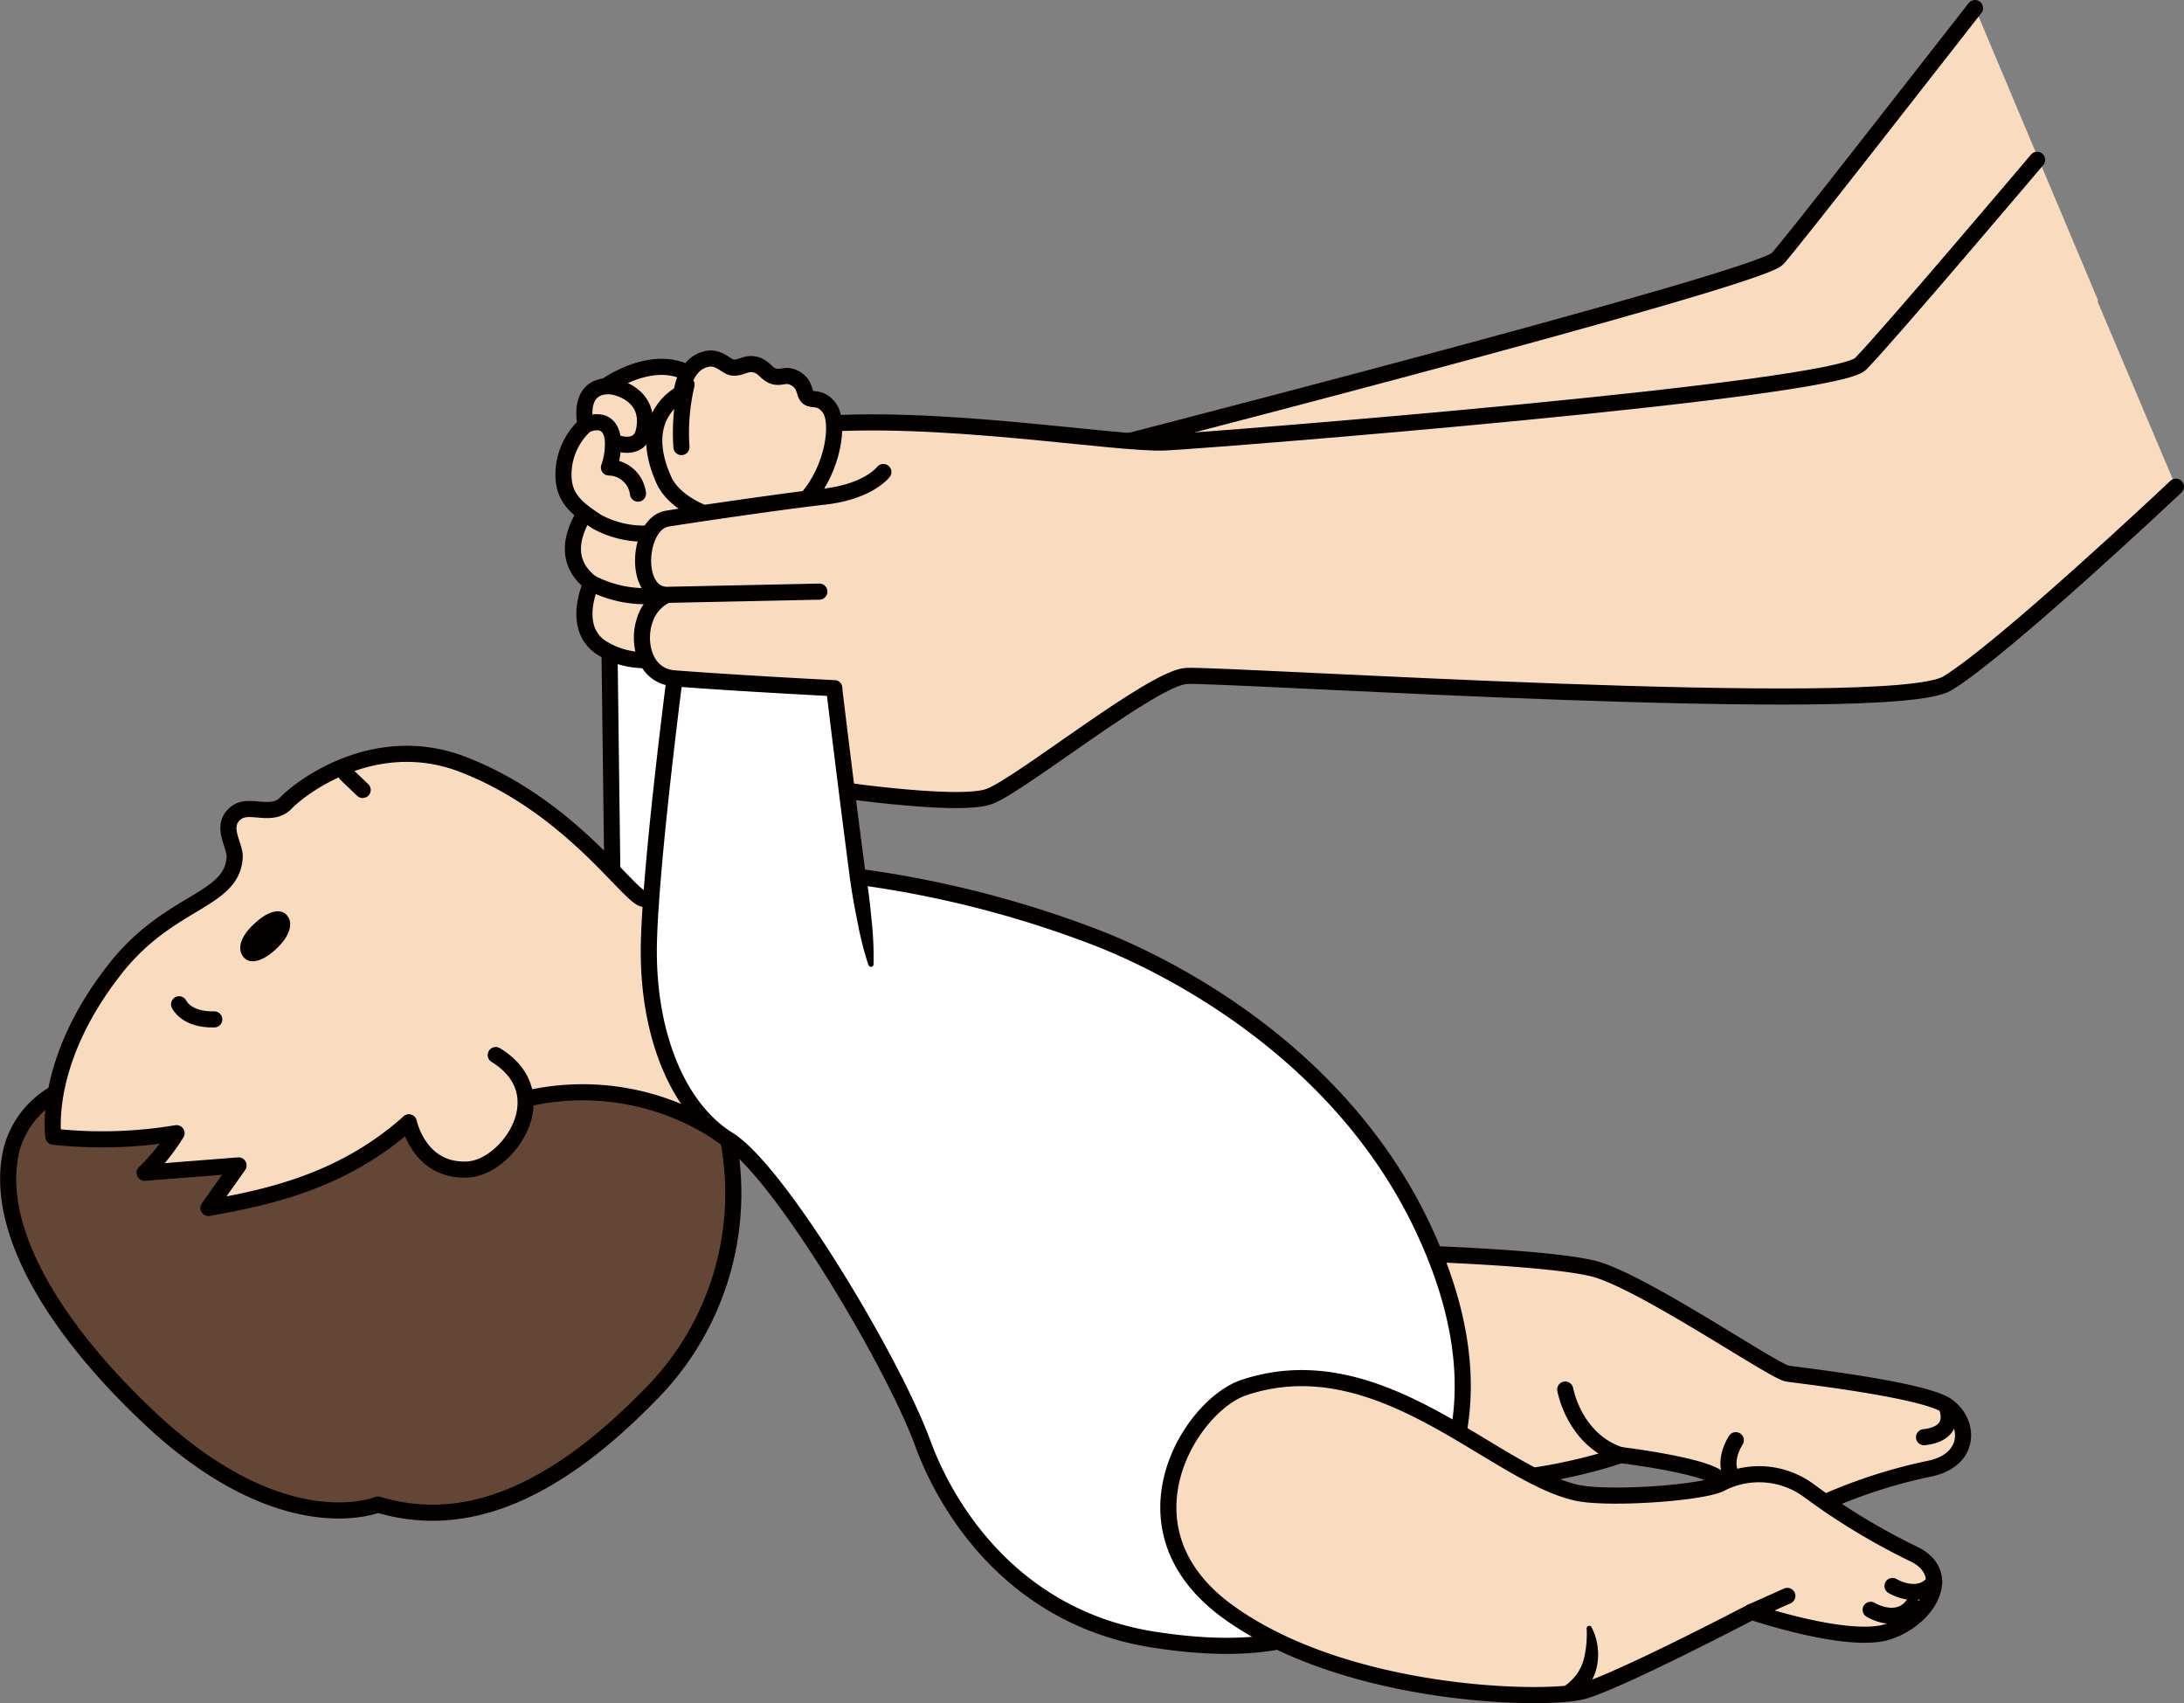
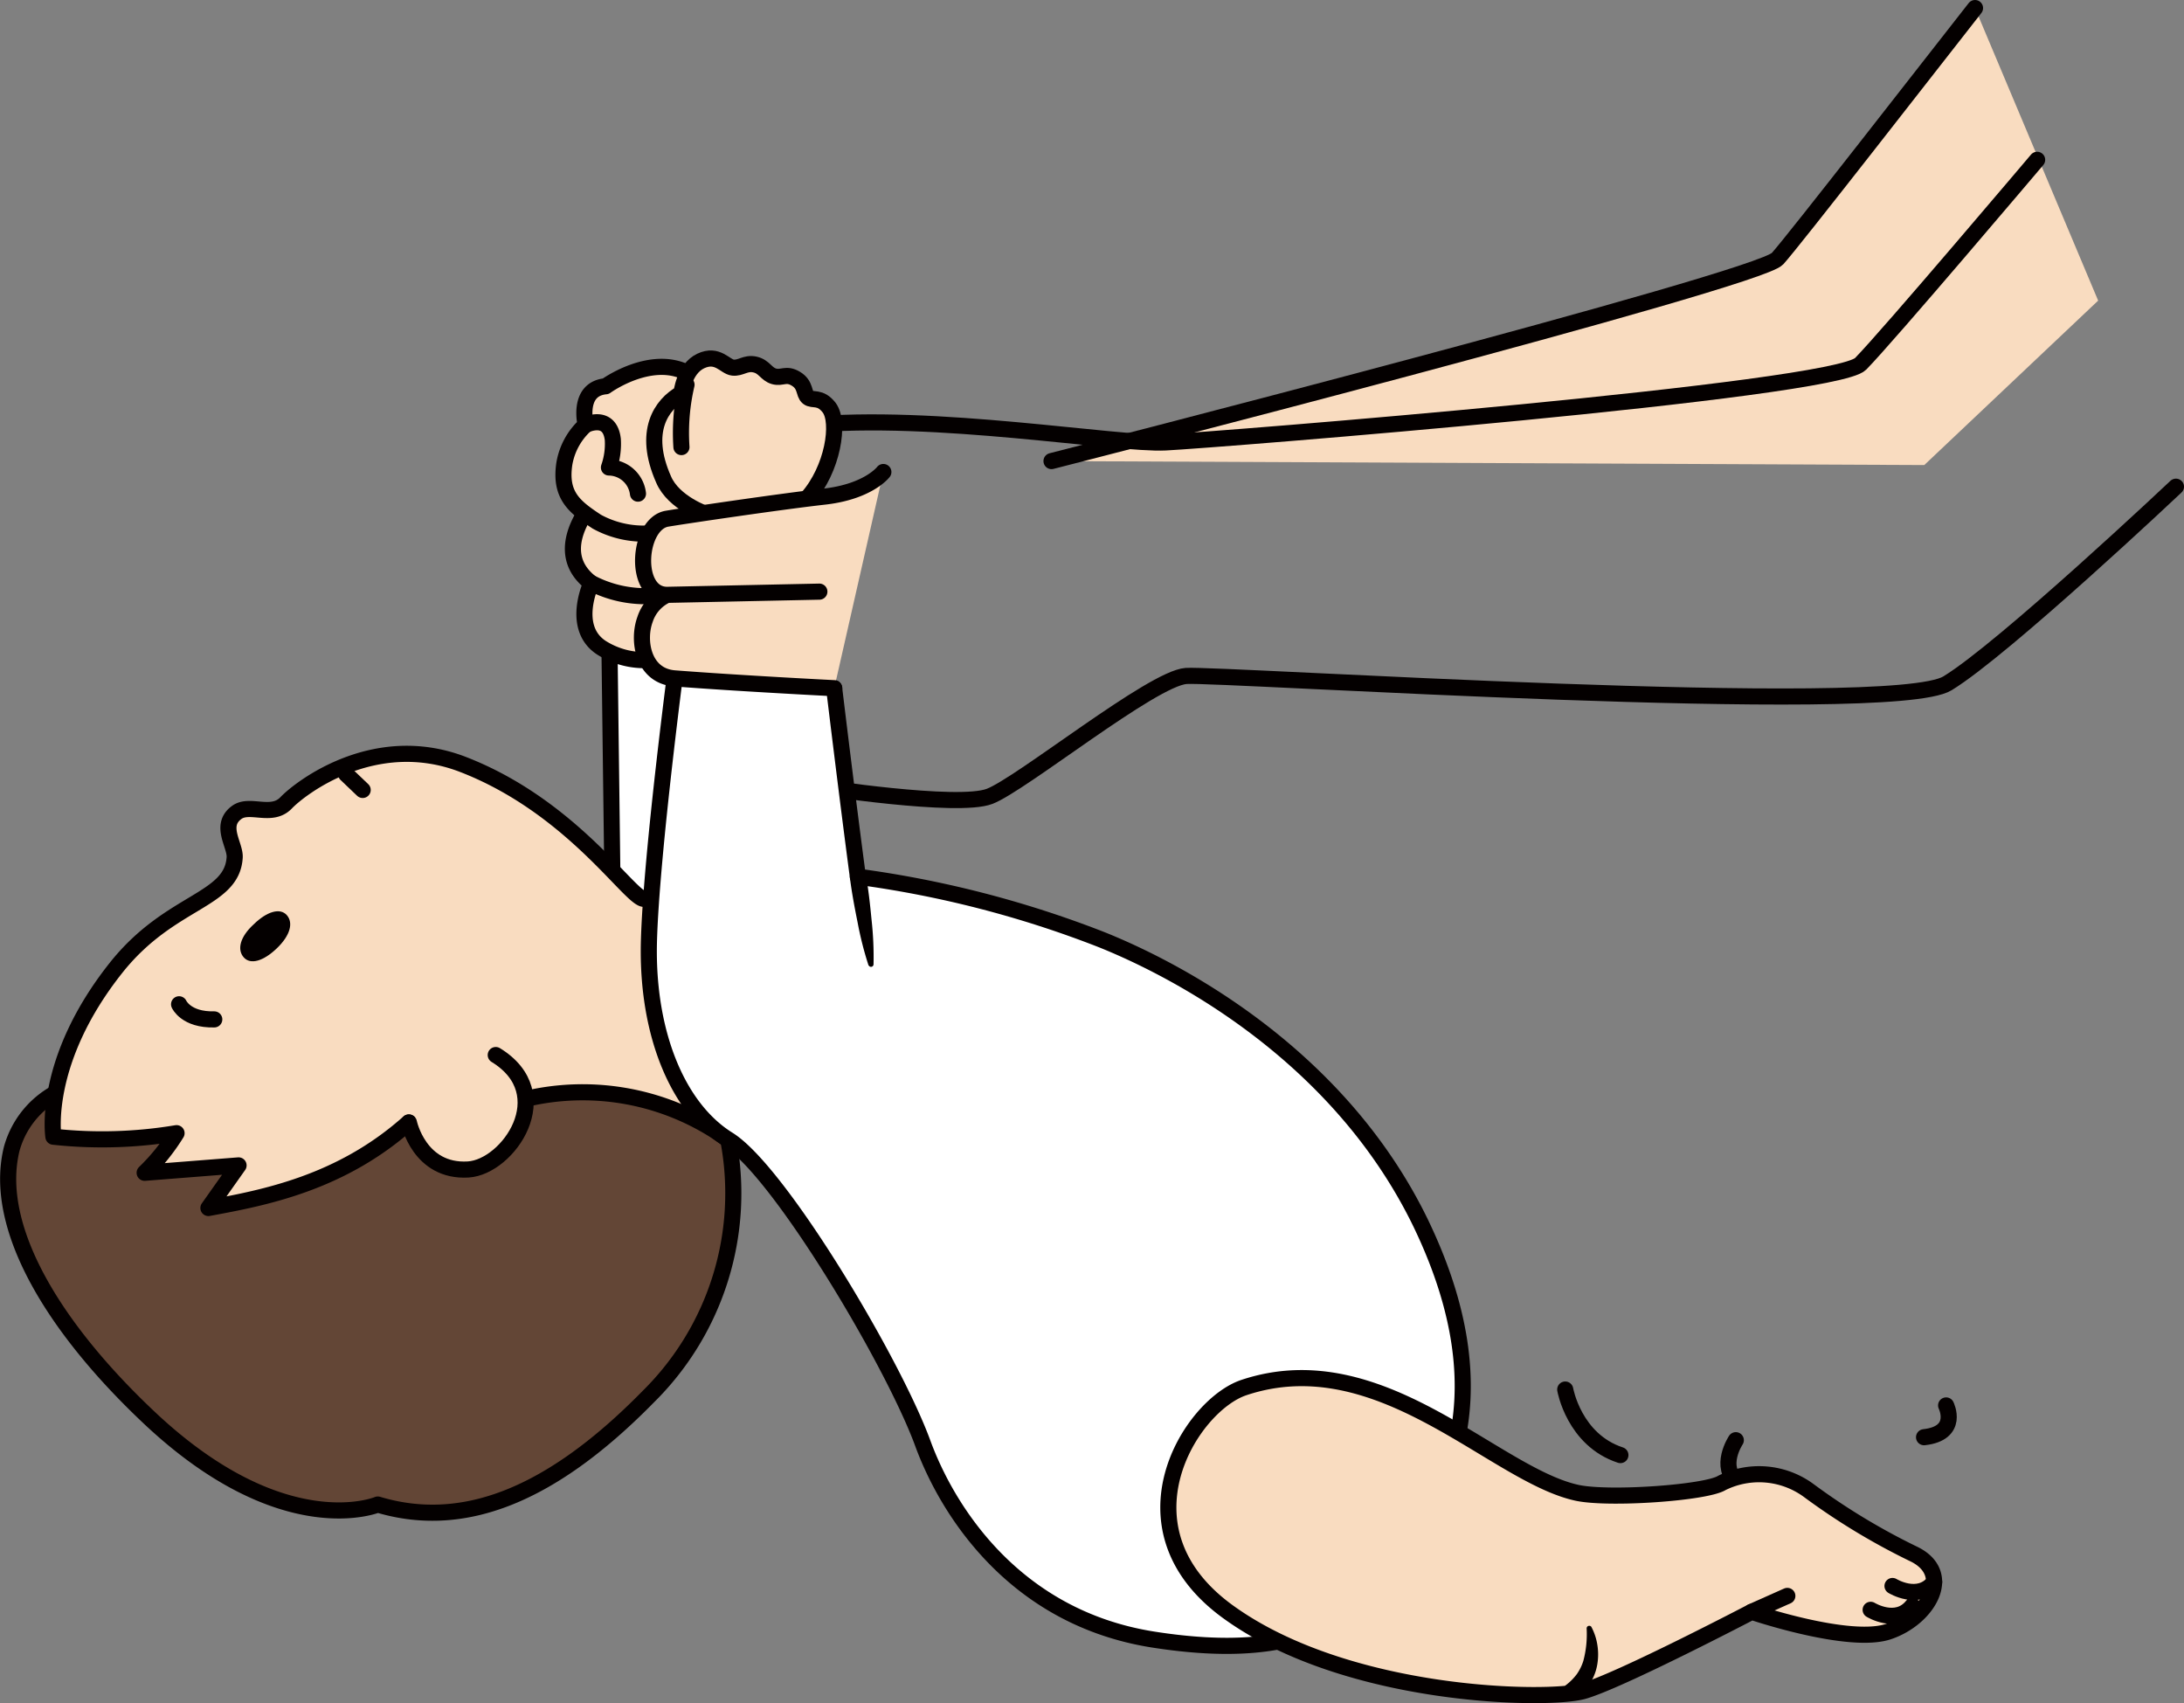
<svg xmlns="http://www.w3.org/2000/svg" viewBox="0 0 197.94 154.32">
  <rect x="0" y="0" width="197.94" height="154.32" fill="#808080" stroke="none" />
  <defs />
  <defs>
    <style>
      .cls-1{fill:#fff}.cls-1,.cls-3,.cls-4{stroke:#040000;stroke-linecap:round;stroke-linejoin:round;stroke-width:1.46px}.cls-2,.cls-4{fill:#f9dcc0}.cls-3{fill:none}.cls-6{fill:#040000}
    </style>
  </defs>
  <g id="レイヤー_2" data-name="レイヤー 2">
    <g id="layout">
      <path d="M55.21 56.52l.36 28.4 8.63 2.34 2.52-30.56-11.51-.18z" class="cls-1" />
      <path d="M95.3 41.78s64-16.36 65.8-18.34C162.6 21.78 175 5.82 179 .73l11.16 26.51-15.76 14.9z" class="cls-2" />
      <path d="M95.3 41.78s64-16.36 65.8-18.34C162.6 21.78 175 5.82 179 .73" class="cls-3" />
-       <path d="M126.4 113.51s13.66.36 18 1.44 16.36 9.34 17.61 9.52 12.23 1.44 14.39 2.88 2.33 5-1.62 5.75a47.37 47.37 0 00-11 3.78c-1.62.9-7.55-1.08-7.73-2.52s-9.17-2.51-9.17-2.51-12.94 4.67-23.91.89 3.43-19.23 3.43-19.23z" class="cls-4" />
      <path d="M141.86 125.91s.79 4.56 5 5.94M157.32 130.5s-1.62 2.42.18 3.86M176.38 127.35s1.25 2.52-2 2.88" class="cls-3" />
      <path fill="#634636" stroke="#040000" stroke-linecap="round" stroke-linejoin="round" stroke-width="1.46" d="M66 103.26a25.89 25.89 0 01-7.24 23.29c-9.2 9.38-17.14 12-24.52 9.78 0 0-8.57 3.62-20.79-7.94-8.6-8.12-14.13-17.2-12.39-24.28a8.3 8.3 0 016.66-6L36 93.22s26.41-3.04 30 10.04z" />
      <path d="M18.9 109.46c5.07-.93 12-2.25 18.16-7.75l8.61-1.57A22.45 22.45 0 0166 103.26l3.81-.93-3.73-26.07c-4.44 3.39-5.72 5.44-7.74 5.19C57 81.29 51.72 73 41.86 69.23c-7.94-3-14.62 2.15-15.93 3.52s-3.3 0-4.48.87c-1.6 1.17-.12 2.94-.18 4.06-.23 4-5.85 3.85-10.74 10C3.75 96.21 4.84 103 4.84 103a40.9 40.9 0 0011.16-.32 18.38 18.38 0 01-2.89 3.59l8.51-.67z" class="cls-2" />
      <path d="M45.67 100.14A22.45 22.45 0 0166 103.26l3.81-.93-3.73-26.07c-4.44 3.39-5.72 5.44-7.74 5.19C57 81.29 51.72 73 41.86 69.23c-7.94-3-14.62 2.15-15.93 3.52s-3.3 0-4.48.87c-1.6 1.17-.12 2.94-.18 4.06-.23 4-5.85 3.85-10.74 10C3.75 96.21 4.84 103 4.84 103a40.9 40.9 0 0011.16-.32 18.38 18.38 0 01-2.89 3.59l8.51-.67-2.73 3.86c5.07-.93 12-2.25 18.16-7.75" class="cls-3" />
      <path d="M44.93 95.6l-7.87 6.11s.93 4.53 5.38 4.26c3.62-.23 8.23-6.86 2.49-10.37z" class="cls-2" />
      <path d="M44.93 95.6c5.74 3.51 1.13 10.14-2.49 10.37-4.45.27-5.38-4.26-5.38-4.26" class="cls-3" />
      <path d="M23 83.75c1.21-1.18 2.4-1.51 3-.82s.31 1.83-.91 3-2.39 1.51-3 .82-.36-1.84.91-3z" class="cls-6" />
      <path d="M16.23 91s.62 1.43 3.19 1.37M31.37 70.15l1.5 1.43" class="cls-3" />
-       <path d="M73.15 38.53c11.59-1.11 28.07 1.78 32.52 1.56s60.58-4.67 63-7.12 16-18.49 16-18.49l12.54 29.62s-15.59 14.7-20.71 17.82-65.93-.89-69-.67-14.92 9.8-17.81 10.91S74 71.27 74 71.27z" class="cls-2" />
      <path d="M197.21 44.1s-15.59 14.7-20.71 17.82-65.93-.89-69-.67-14.92 9.8-17.81 10.91S74 71.27 74 71.27l-.89-32.74c11.59-1.11 28.07 1.78 32.52 1.56s60.58-4.67 63-7.12 16-18.49 16-18.49" class="cls-3" />
      <path d="M58.81 85.46c.19-8.09 2.69-26.78 2.69-26.78l14.1 3.68s1.16 9.64 2.15 17.08a95.45 95.45 0 0122 5.67c6.3 2.51 21.4 10.06 29 25.7 8.25 17.1 1.08 26.25-2.34 30.92s-8.14 9-21.93 6.83c-12.59-2-18.64-11.74-20.85-17.79-2.7-7.37-13-24.63-17.63-27.51s-7.37-9.71-7.19-17.8z" class="cls-1" />
      <path d="M78.72 87.49a31.17 31.17 0 01-1-3.94c-.27-1.33-.52-2.67-.69-4a.73.73 0 011.45-.21c.24 1.32.38 2.65.51 4a30.28 30.28 0 01.18 4.06.23.23 0 01-.44.07z" class="cls-6" />
      <path d="M112.74 125.73c-4.86 1.62-11.87 12.77-1.44 20.32 10.78 7.81 28.94 8.09 32.18 7.19s15.28-7.19 15.28-7.19 8.81 3 12.4 1.79 5.93-5.21 2.34-7a60 60 0 01-9.53-5.75 7.6 7.6 0 00-7.91-.72c-1.44.9-10.22 1.52-13.12.9-7.55-1.63-17.85-13.66-30.2-9.54z" class="cls-4" />
      <path d="M161.99 144.61l-3.23 1.44" class="cls-3" />
      <path d="M144.23 147.42a5.16 5.16 0 01.54 1.62 5.41 5.41 0 010 1.75 4.63 4.63 0 01-.65 1.72 4.49 4.49 0 01-1.31 1.33.73.73 0 01-.9-1.14l.08-.06a5.11 5.11 0 00.92-.94 4.33 4.33 0 00.59-1.2 9.4 9.4 0 00.3-2.95.23.23 0 01.22-.23.22.22 0 01.21.1z" class="cls-6" />
      <path d="M171.52 143.71s2.34 1.44 3.78-.36M169.54 145.87s2.34 1.44 3.78-.36" class="cls-3" />
-       <path d="M53.59 45.65c-.63.89-3.41 4.58 0 7.19 0 0-1.88 4 .9 5.84a7.27 7.27 0 005.31 1l1.79-11.06z" class="cls-4" />
+       <path d="M53.59 45.65c-.63.89-3.41 4.58 0 7.19 0 0-1.88 4 .9 5.84a7.27 7.27 0 005.31 1l1.79-11.06" class="cls-4" />
      <path d="M59.17 54a10.64 10.64 0 01-5.58-1.17" class="cls-3" />
      <path d="M58.81 48.34a8.83 8.83 0 01-4.72-1.07c-2-1.32-3.38-2.36-2.94-5.26a6.12 6.12 0 011.93-3.51s-.81-3.25 1.82-3.5c0 0 5.36-3.9 8.86-.08 2.86 3.12.41 12.19.41 12.19z" class="cls-4" />
      <path d="M57.82 44.73a2.69 2.69 0 00-2.63-2.37 6.47 6.47 0 00.35-2.54c-.28-2.39-2.46-1.32-2.46-1.32" class="cls-3" />
-       <path d="M54.9 35c1-.12 4.19.83 3.45 4.08-.44 1.93-2.64 1-2.64 1" class="cls-3" />
      <path d="M64.05 46.6s-3-1-3.91-3.16c-1.93-4.35-.19-6.79 1.62-7.8 0 0 .22-2.21 1.75-2.93s2.19.52 2.91.6 1.14-.47 2-.28 1 .86 1.73 1.07 1.09-.33 2 .23.66 1.34 1.08 1.68 1.09-.14 1.92.93c1 1.33.34 5.57-2 8.21-3.49 4.11-9.1 1.45-9.1 1.45z" class="cls-4" />
      <path d="M61.76 40.51a19.16 19.16 0 01.46-5.65" class="cls-3" />
      <path d="M80.06 42.77s-1.34 1.78-5.35 2.23S62 46.74 60.46 47c-2.67.44-3.12 6.9 0 6.9a3.68 3.68 0 00-2 2.23c-.7 1.9-.19 5.12 2.68 5.34 5.79.45 14.47.89 14.47.89z" class="cls-2" />
      <path d="M80.06 42.77s-1.34 1.78-5.35 2.23S62 46.74 60.46 47c-2.67.44-3.12 6.9 0 6.9a3.68 3.68 0 00-2 2.23c-.7 1.9-.19 5.12 2.68 5.34 5.79.45 14.47.89 14.47.89M74.26 53.61l-13.8.29" class="cls-3" />
    </g>
  </g>
</svg>